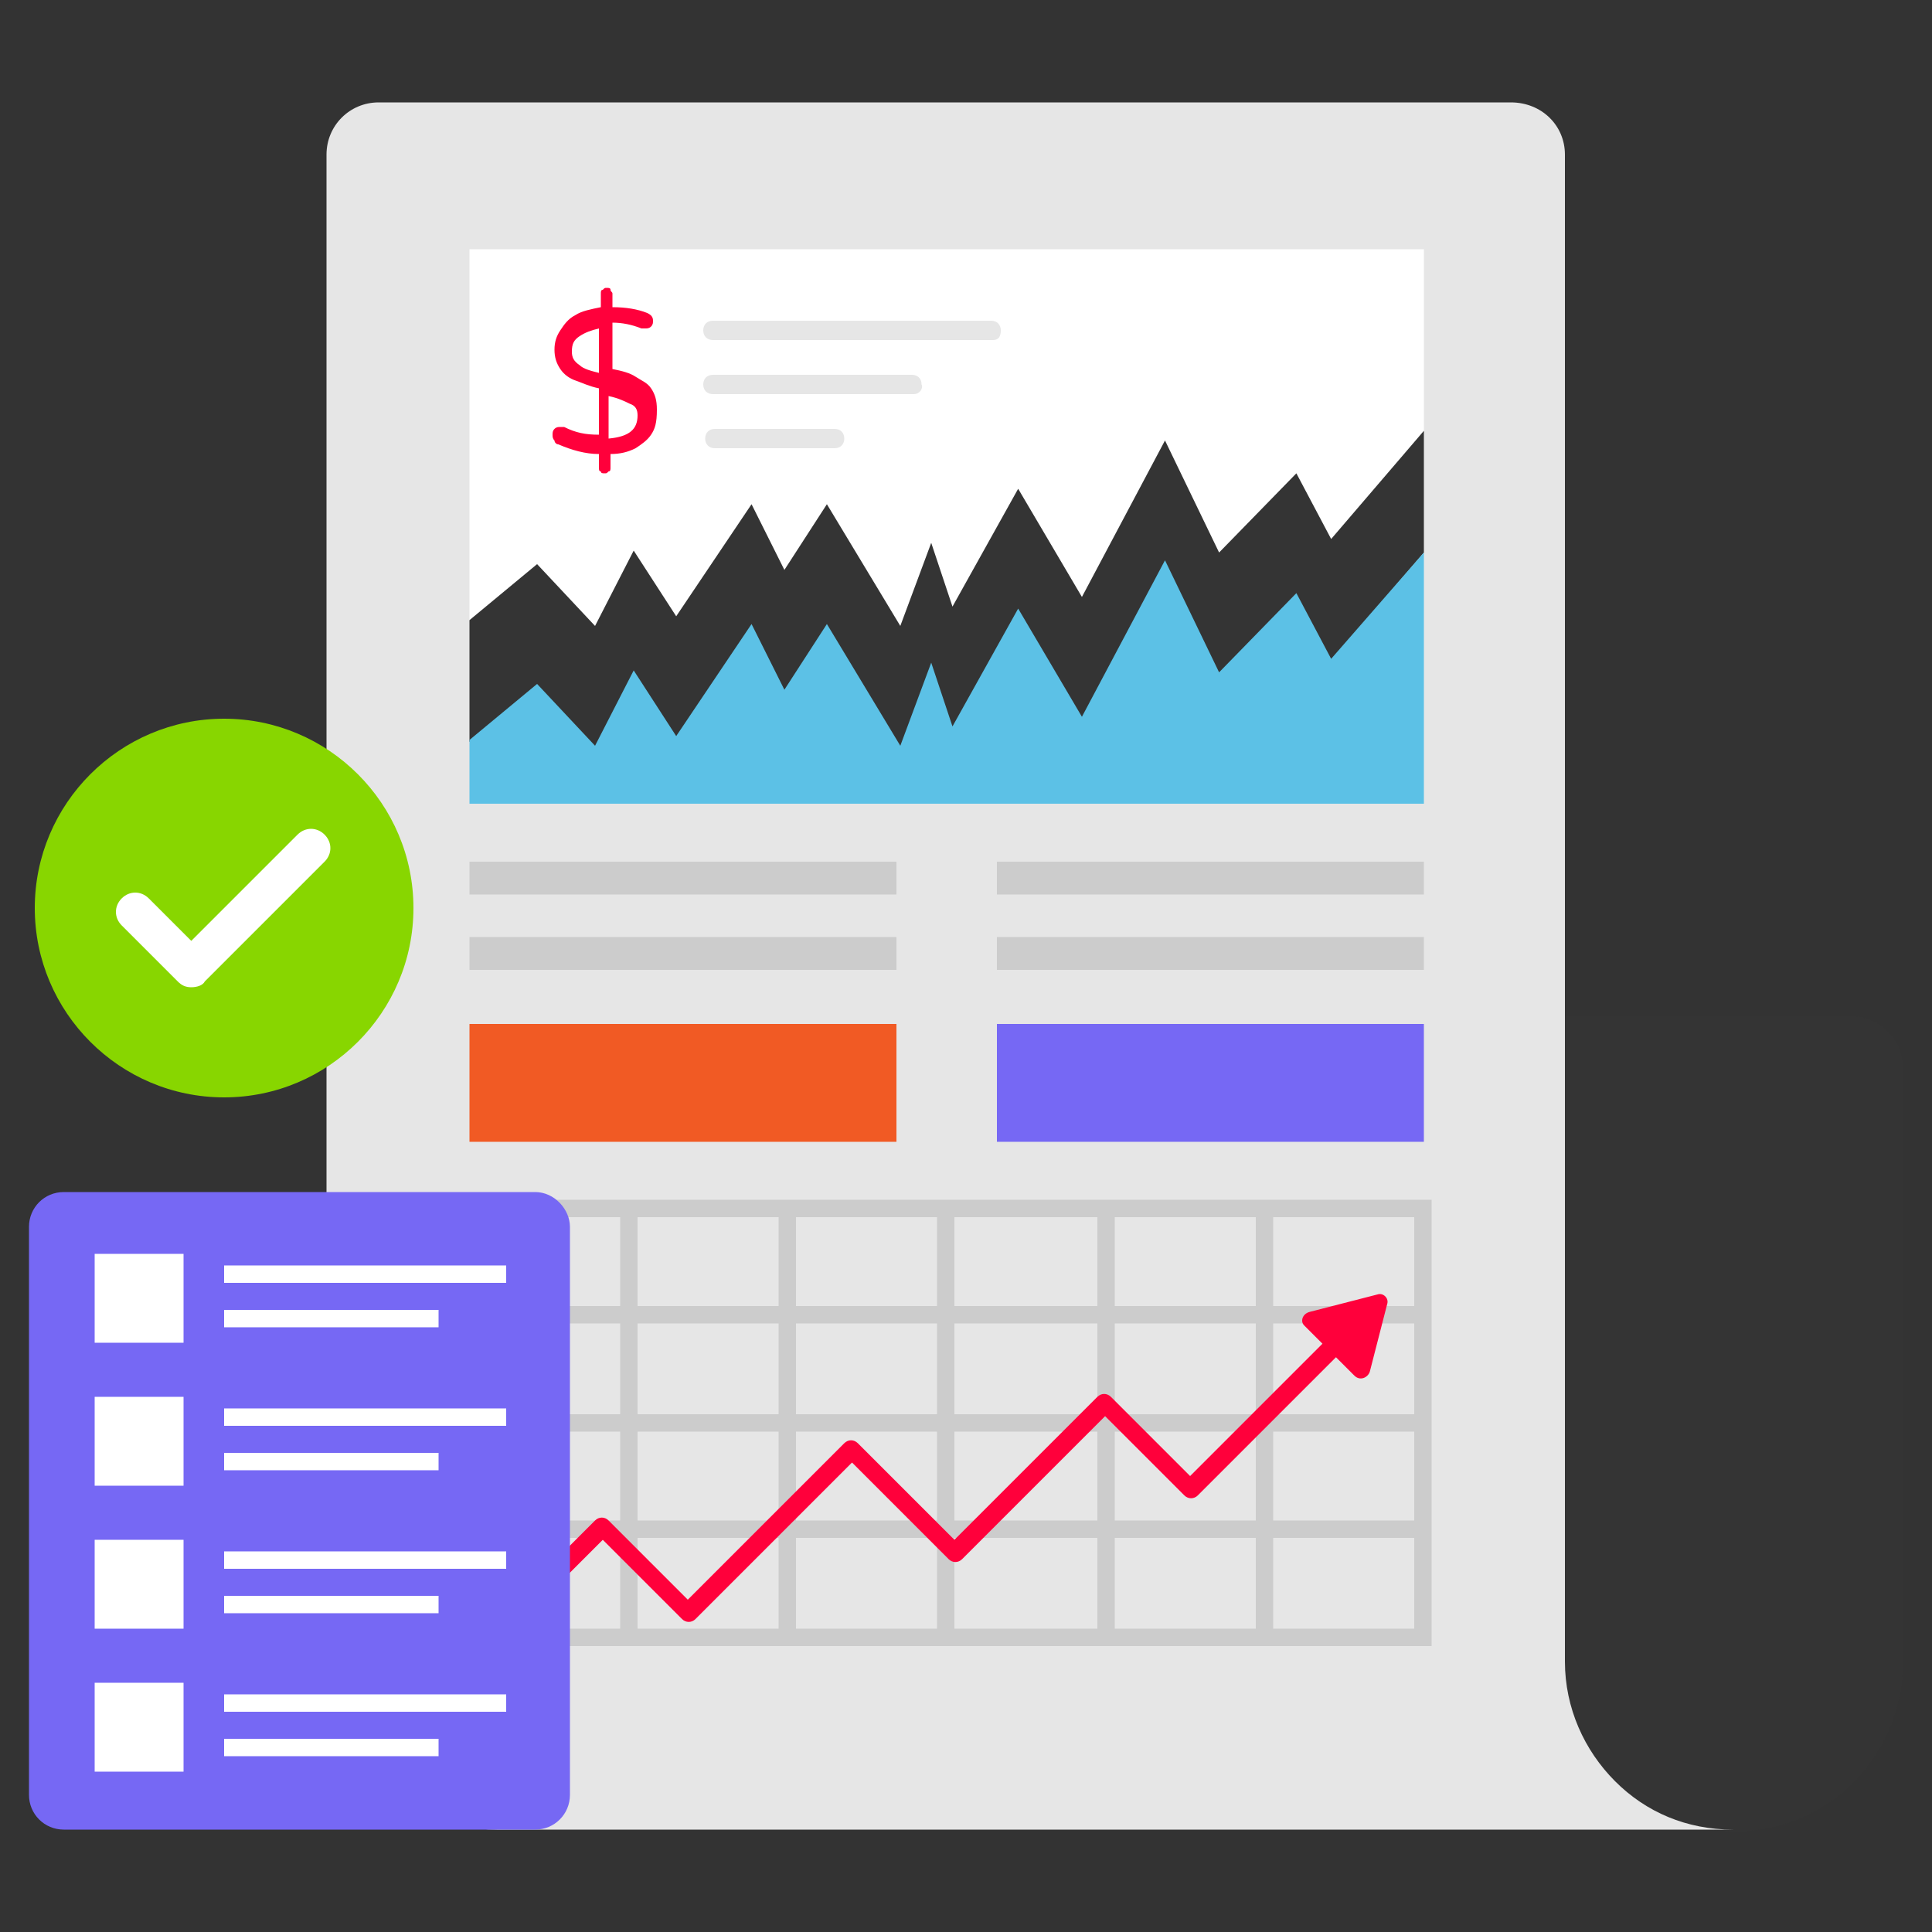
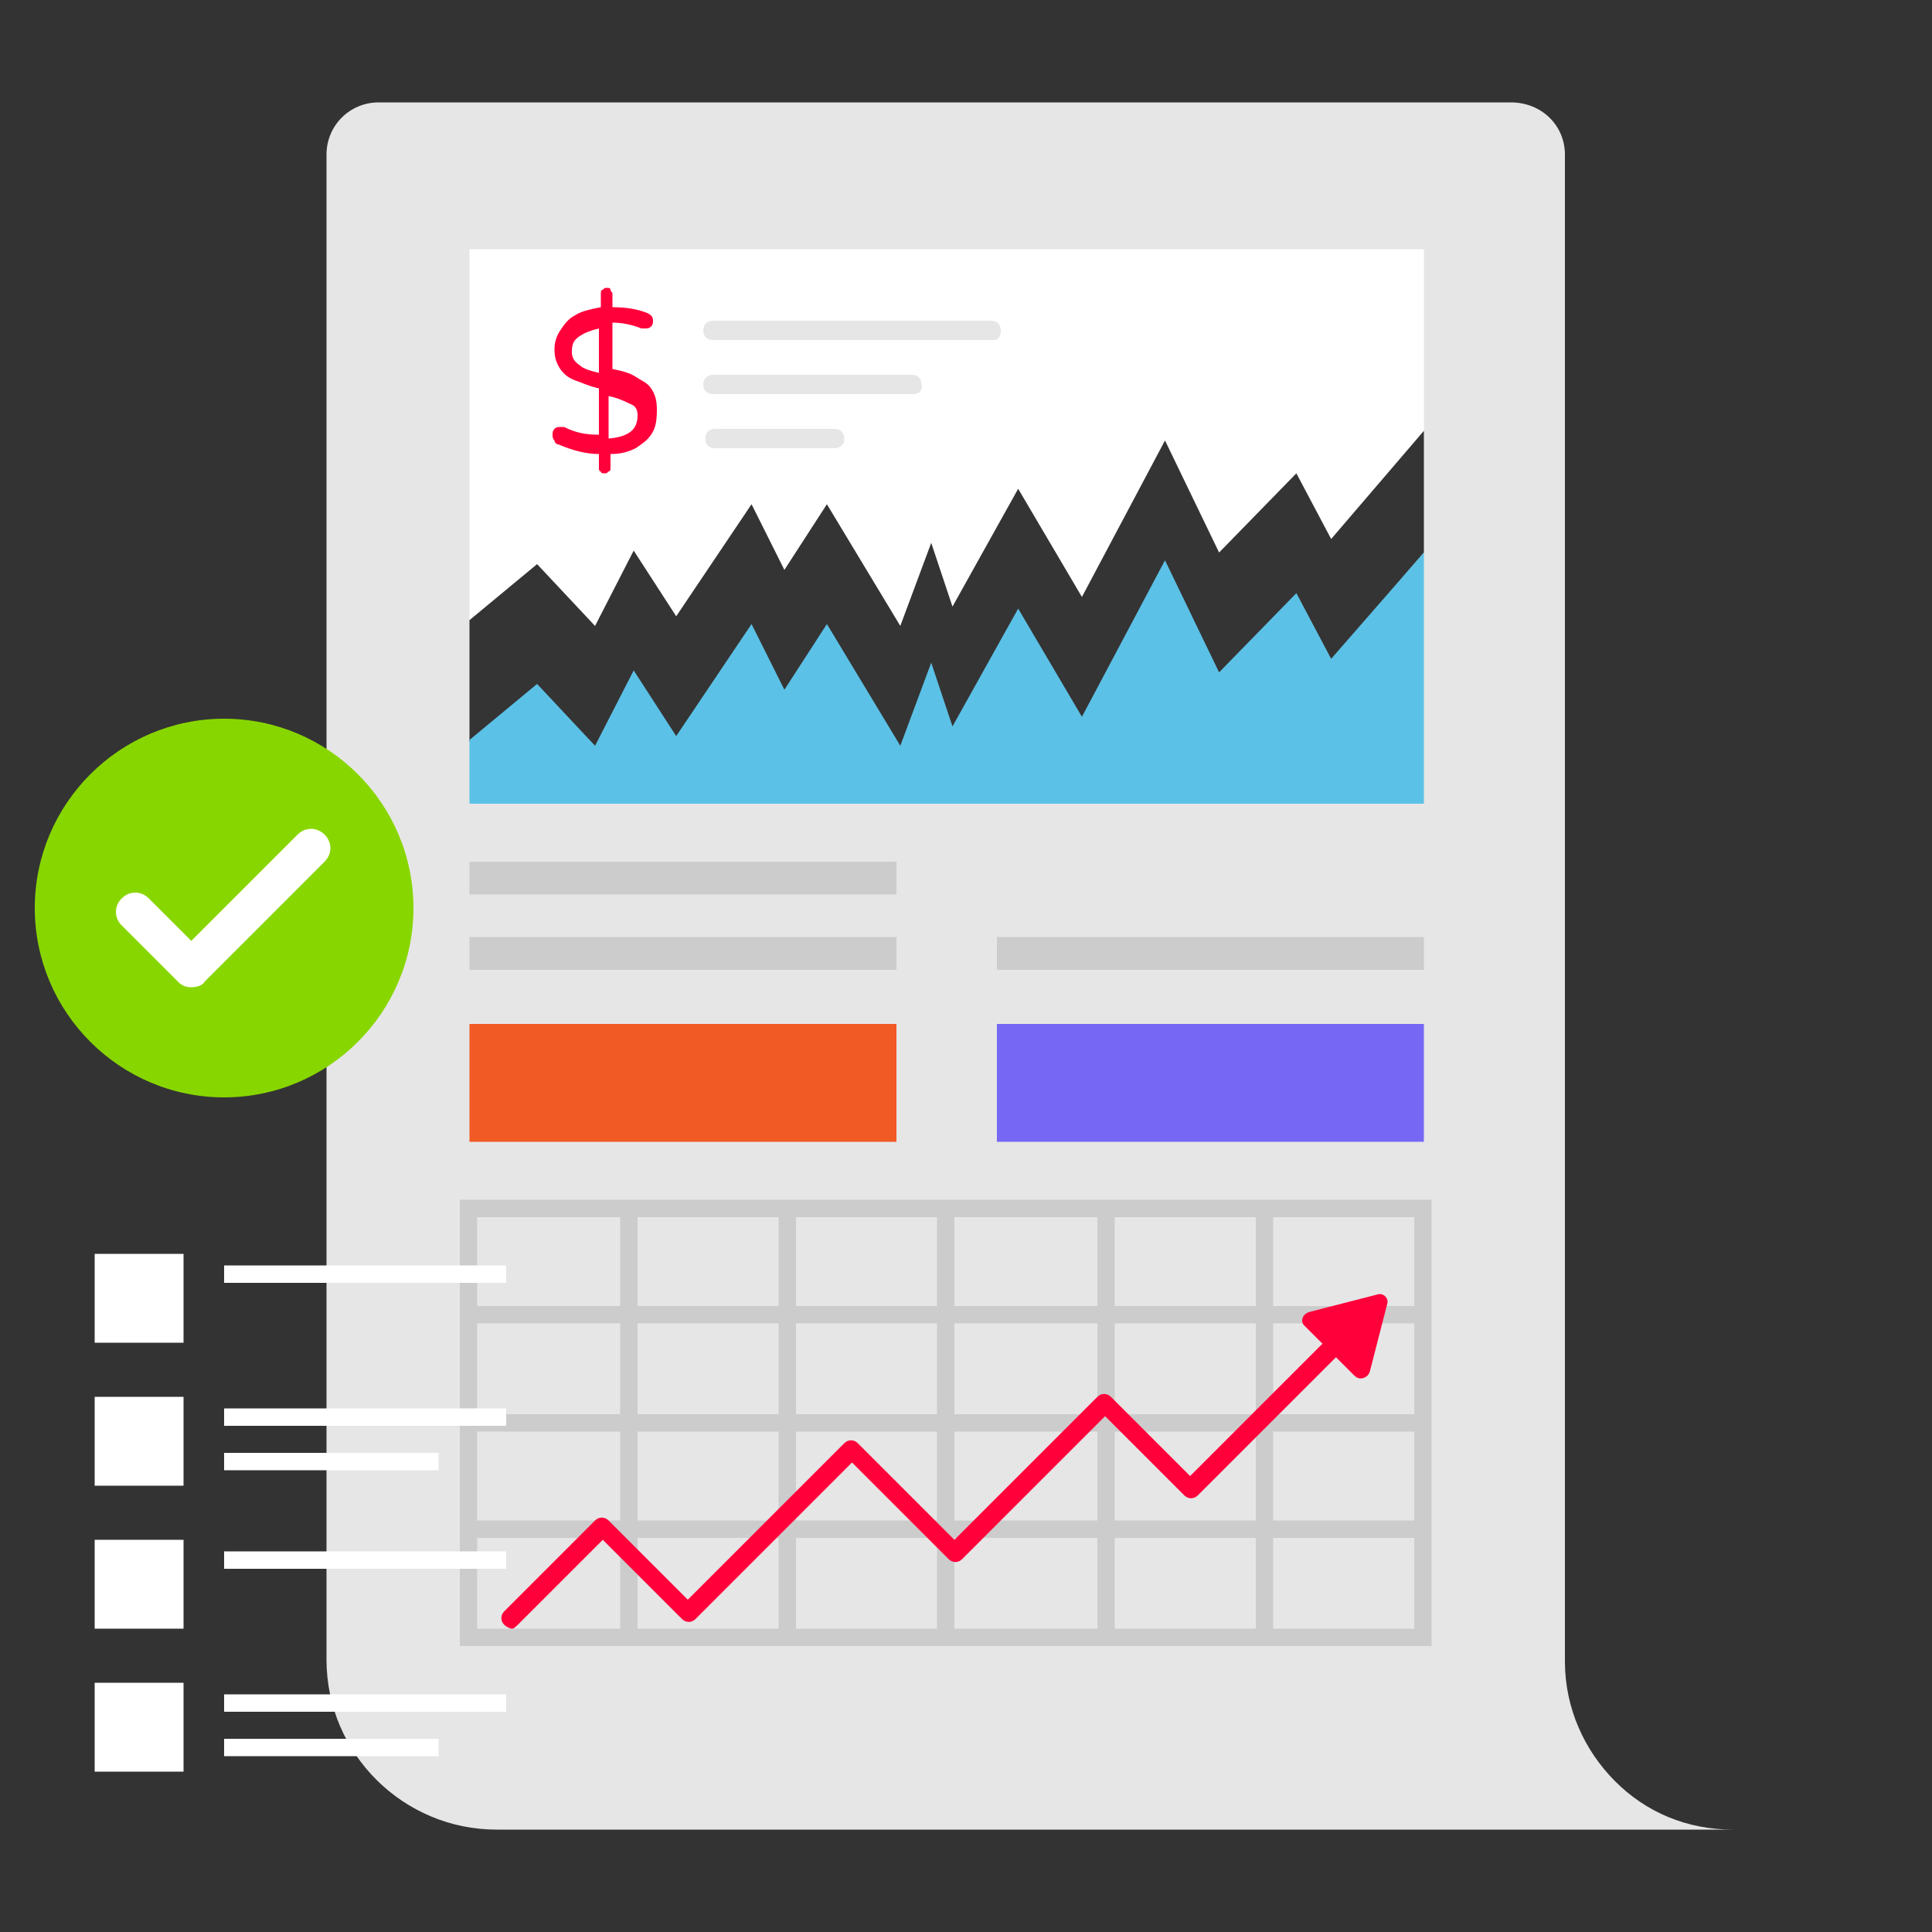
<svg xmlns="http://www.w3.org/2000/svg" version="1.1" id="Layer_1" x="0px" y="0px" width="100px" height="100px" viewBox="0 0 100 100" style="enable-background:new 0 0 100 100;" xml:space="preserve">
  <rect x="0" y="0" width="100" height="100" fill="#333333" stroke="none" />
  <style type="text/css">
	.st0{fill:#343434;}
	.st1{fill:#E6E6E6;}
	.st2{fill:#FFFFFF;}
	.st3{fill:#5CC1E6;}
	.st4{fill:#CCCCCC;}
	.st5{fill:#FF003B;}
	.st6{fill:#7668F4;}
	.st7{fill:#F15A24;}
	.st8{fill:#88D600;}
</style>
  <g>
    <g>
      <g>
-         <path class="st0" d="M81,52.6V86c0,2.4,1,4.6,2.6,6.2c1.6,1.6,3.8,2.6,6.2,2.6c4.8,0,8.7-3.9,8.7-8.8V55.3c0-1.5-1.2-2.7-2.7-2.7     H81z" />
        <path class="st1" d="M89.7,94.7h-64c-4.8,0-8.8-3.9-8.8-8.8V8c0-1.5,1.2-2.7,2.7-2.7h58.6C79.8,5.3,81,6.5,81,8v78     c0,2.4,1,4.6,2.6,6.2S87.3,94.7,89.7,94.7L89.7,94.7z" />
        <g>
          <path class="st2" d="M73.7,12.9v9.4l-4.8,5.6l-1.8-3.4l-4,4.1l-2.8-5.8l-4.3,8.1l-3.3-5.6l-3.4,6.1l-1.1-3.3l-1.6,4.3l-3.8-6.3      l-2.2,3.4l-1.7-3.4l-3.9,5.8l-2.2-3.4l-2,3.9l-3-3.2l-3.5,2.9V12.9L73.7,12.9z" />
          <path class="st0" d="M73.7,22.3v6.3l-4.8,5.6l-1.8-3.4l-4,4.1l-2.8-5.8l-4.3,8.1l-3.3-5.6l-3.4,6.1l-1.1-3.3l-1.6,4.3l-3.8-6.3      l-2.2,3.4l-1.7-3.4l-3.9,5.8l-2.2-3.4l-2,3.9l-3-3.2l-3.5,2.9v-6.3l3.5-2.9l3,3.2l2-3.9l2.2,3.4l3.9-5.8l1.7,3.4l2.2-3.4      l3.8,6.3l1.6-4.3l1.1,3.3l3.4-6.1l3.3,5.6l4.3-8.1l2.8,5.8l4-4.1l1.8,3.4L73.7,22.3z" />
          <path class="st3" d="M73.7,28.6v13H24.3v-3.3l3.5-2.9l3,3.2l2-3.9l2.2,3.4l3.9-5.8l1.7,3.4l2.2-3.4l3.8,6.3l1.6-4.3l1.1,3.3      l3.4-6.1l3.3,5.6l4.3-8.1l2.8,5.8l4-4.1l1.8,3.4L73.7,28.6z" />
        </g>
        <g>
          <g>
            <path class="st4" d="M74.2,85.2H23.8V62.1h50.3V85.2z M24.7,84.3h48.5V63H24.7V84.3z" />
          </g>
          <g>
            <path class="st4" d="M24.3,78.7h49.4v0.9H24.3V78.7z" />
          </g>
          <g>
            <path class="st4" d="M24.3,73.2h49.4v0.9H24.3V73.2z" />
          </g>
          <g>
            <path class="st4" d="M24.3,67.6h49.4v0.9H24.3V67.6z" />
          </g>
          <g>
            <path class="st4" d="M65,62.5h0.9v22.2H65V62.5z" />
          </g>
          <g>
            <path class="st4" d="M56.8,62.5h0.9v22.2h-0.9V62.5z" />
          </g>
          <g>
            <path class="st4" d="M48.5,62.5h0.9v22.2h-0.9V62.5z" />
          </g>
          <g>
            <path class="st4" d="M40.3,62.5h0.9v22.2h-0.9V62.5z" />
          </g>
          <g>
            <path class="st4" d="M32.1,62.5H33v22.2h-0.9V62.5z" />
          </g>
        </g>
        <g>
          <g>
            <path class="st5" d="M26.5,84.3c-0.1,0-0.3-0.1-0.4-0.2c-0.2-0.2-0.2-0.5,0-0.7l4.7-4.7c0.2-0.2,0.5-0.2,0.7,0l4.1,4.1l8.1-8.1       c0.2-0.2,0.5-0.2,0.7,0l5,5l7.4-7.4c0.2-0.2,0.5-0.2,0.7,0l4.1,4.1l7.9-7.9c0.2-0.2,0.5-0.2,0.7,0c0.2,0.2,0.2,0.5,0,0.7       L62,77.4c-0.2,0.2-0.5,0.2-0.7,0l-4.1-4.1l-7.4,7.4c-0.2,0.2-0.5,0.2-0.7,0l-5-5l-8.1,8.1c-0.2,0.2-0.5,0.2-0.7,0l-4.1-4.1       l-4.3,4.3C26.7,84.2,26.6,84.3,26.5,84.3L26.5,84.3z" />
          </g>
          <g>
            <path class="st5" d="M67.8,67.9l3.5-0.9c0.3-0.1,0.6,0.2,0.5,0.5l-0.9,3.5c-0.1,0.3-0.5,0.5-0.8,0.2l-2.6-2.6       C67.3,68.4,67.4,68,67.8,67.9L67.8,67.9z" />
          </g>
        </g>
        <g>
          <path class="st5" d="M33.7,22.5c-0.2,0.3-0.5,0.5-0.8,0.7c-0.4,0.2-0.8,0.3-1.3,0.3v0.7c0,0.1,0,0.2-0.1,0.2      c-0.1,0.1-0.1,0.1-0.2,0.1s-0.2,0-0.2-0.1C31,24.4,31,24.3,31,24.2v-0.7c-0.7,0-1.4-0.2-2.1-0.5c-0.1,0-0.2-0.1-0.2-0.2      c-0.1-0.1-0.1-0.2-0.1-0.3c0-0.1,0-0.2,0.1-0.3c0.1-0.1,0.2-0.1,0.3-0.1c0.1,0,0.1,0,0.2,0c0.6,0.3,1.1,0.4,1.8,0.4v-2.4      c-0.5-0.1-0.9-0.3-1.2-0.4s-0.6-0.3-0.8-0.6c-0.2-0.3-0.3-0.6-0.3-1c0-0.4,0.1-0.7,0.3-1s0.4-0.6,0.8-0.8      c0.3-0.2,0.8-0.3,1.3-0.4v-0.7c0-0.1,0-0.2,0.1-0.2c0.1-0.1,0.1-0.1,0.2-0.1s0.2,0,0.2,0.1s0.1,0.1,0.1,0.2v0.7      c0.7,0,1.3,0.1,1.8,0.3c0.2,0.1,0.3,0.2,0.3,0.4c0,0.1,0,0.2-0.1,0.3c-0.1,0.1-0.2,0.1-0.3,0.1c0,0-0.1,0-0.2,0      c-0.5-0.2-1-0.3-1.5-0.3v2.4c0.5,0.1,0.9,0.2,1.2,0.4s0.6,0.3,0.8,0.6c0.2,0.3,0.3,0.6,0.3,1.1C34,21.9,33.9,22.2,33.7,22.5      L33.7,22.5z M30,18.9c0.2,0.2,0.6,0.3,1,0.4V17c-0.4,0.1-0.7,0.2-1,0.4c-0.3,0.2-0.4,0.4-0.4,0.8C29.6,18.5,29.7,18.7,30,18.9z       M33,21.5c0-0.3-0.1-0.5-0.4-0.6c-0.2-0.1-0.6-0.3-1.1-0.4v2.2C32.6,22.6,33,22.2,33,21.5z" />
        </g>
        <g>
          <g>
            <path class="st1" d="M51.4,17.6H36.9c-0.3,0-0.5-0.2-0.5-0.5s0.2-0.5,0.5-0.5h14.4c0.3,0,0.5,0.2,0.5,0.5S51.7,17.6,51.4,17.6z       " />
          </g>
          <g>
            <path class="st1" d="M47.3,20.4H36.9c-0.3,0-0.5-0.2-0.5-0.5c0-0.3,0.2-0.5,0.5-0.5h10.3c0.3,0,0.5,0.2,0.5,0.5       C47.8,20.1,47.6,20.4,47.3,20.4L47.3,20.4z" />
          </g>
          <g>
            <path class="st1" d="M43.2,23.2h-6.2c-0.3,0-0.5-0.2-0.5-0.5s0.2-0.5,0.5-0.5h6.2c0.3,0,0.5,0.2,0.5,0.5       C43.7,23,43.5,23.2,43.2,23.2z" />
          </g>
        </g>
      </g>
      <g>
        <g>
          <path class="st4" d="M24.3,44.6h22.1v1.7H24.3L24.3,44.6z" />
          <path class="st4" d="M24.3,48.5h22.1v1.7H24.3L24.3,48.5z" />
-           <path class="st4" d="M51.6,44.6h22.1v1.7H51.6V44.6z" />
          <path class="st4" d="M51.6,48.5h22.1v1.7H51.6V48.5z" />
        </g>
        <path class="st6" d="M51.6,53h22.1v6.1H51.6L51.6,53z" />
        <path class="st7" d="M24.3,53h22.1v6.1H24.3V53z" />
      </g>
    </g>
    <g>
-       <path class="st6" d="M29.5,63.5v29.4c0,1-0.8,1.8-1.8,1.8H3.3c-1,0-1.8-0.8-1.8-1.8V63.5c0-1,0.8-1.8,1.8-1.8h24.4    C28.7,61.7,29.5,62.6,29.5,63.5z" />
      <g>
        <path class="st2" d="M4.9,64.9h4.6v4.6H4.9V64.9z" />
        <path class="st2" d="M4.9,72.3h4.6v4.6H4.9V72.3z" />
        <path class="st2" d="M4.9,79.7h4.6v4.6H4.9V79.7z" />
        <path class="st2" d="M4.9,87.1h4.6v4.6H4.9V87.1z" />
        <g>
          <path class="st2" d="M11.6,65.5h14.6v0.9H11.6L11.6,65.5z" />
-           <path class="st2" d="M11.6,67.8h11.1v0.9H11.6L11.6,67.8z" />
        </g>
        <g>
          <path class="st2" d="M11.6,72.9h14.6v0.9H11.6L11.6,72.9z" />
          <path class="st2" d="M11.6,75.2h11.1v0.9H11.6L11.6,75.2z" />
        </g>
        <g>
          <path class="st2" d="M11.6,80.3h14.6v0.9H11.6L11.6,80.3z" />
-           <path class="st2" d="M11.6,82.6h11.1v0.9H11.6L11.6,82.6z" />
        </g>
        <g>
          <path class="st2" d="M11.6,87.7h14.6v0.9H11.6L11.6,87.7z" />
          <path class="st2" d="M11.6,90h11.1v0.9H11.6L11.6,90z" />
        </g>
      </g>
    </g>
    <g>
      <path class="st8" d="M21.4,47c0,5.4-4.4,9.8-9.8,9.8c-5.4,0-9.8-4.4-9.8-9.8s4.4-9.8,9.8-9.8C17,37.2,21.4,41.6,21.4,47L21.4,47z" />
      <g>
        <path class="st2" d="M9.9,51.1c-0.3,0-0.5-0.1-0.7-0.3l-2.9-2.9c-0.4-0.4-0.4-1,0-1.4c0.4-0.4,1-0.4,1.4,0l2.2,2.2l5.5-5.5     c0.4-0.4,1-0.4,1.4,0c0.4,0.4,0.4,1,0,1.4l-6.2,6.2C10.5,51,10.2,51.1,9.9,51.1z" />
      </g>
    </g>
  </g>
</svg>